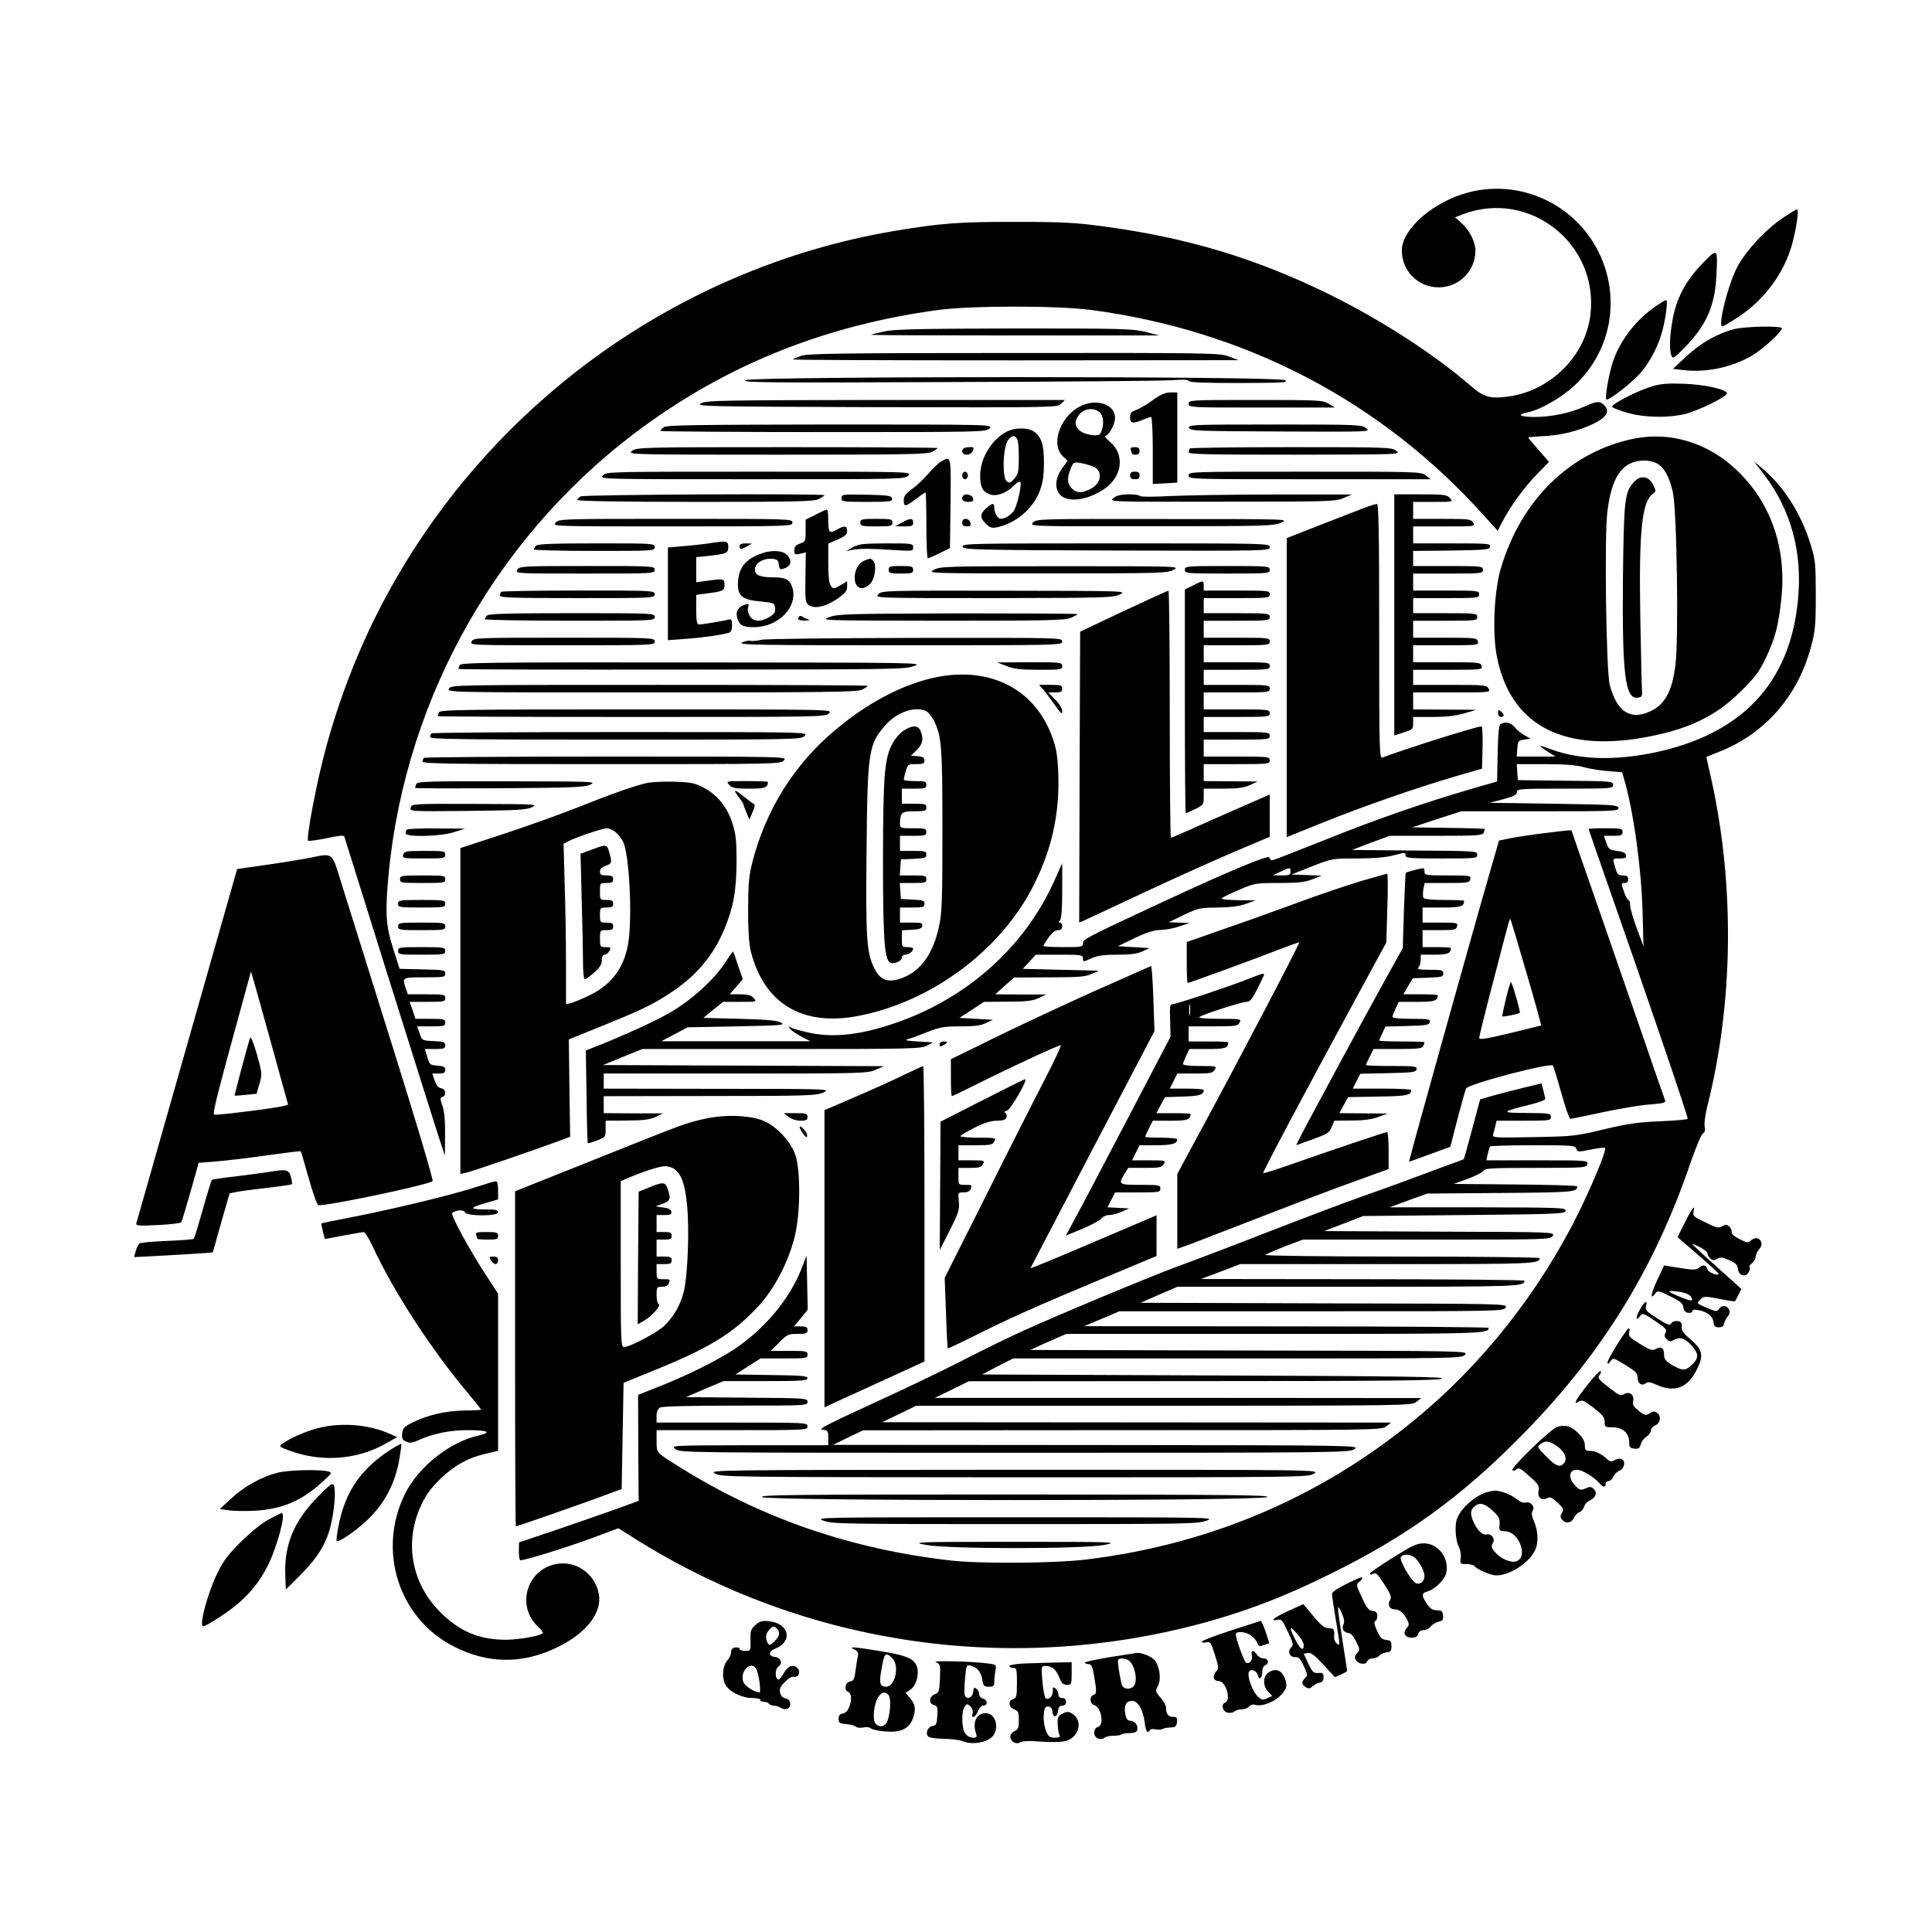
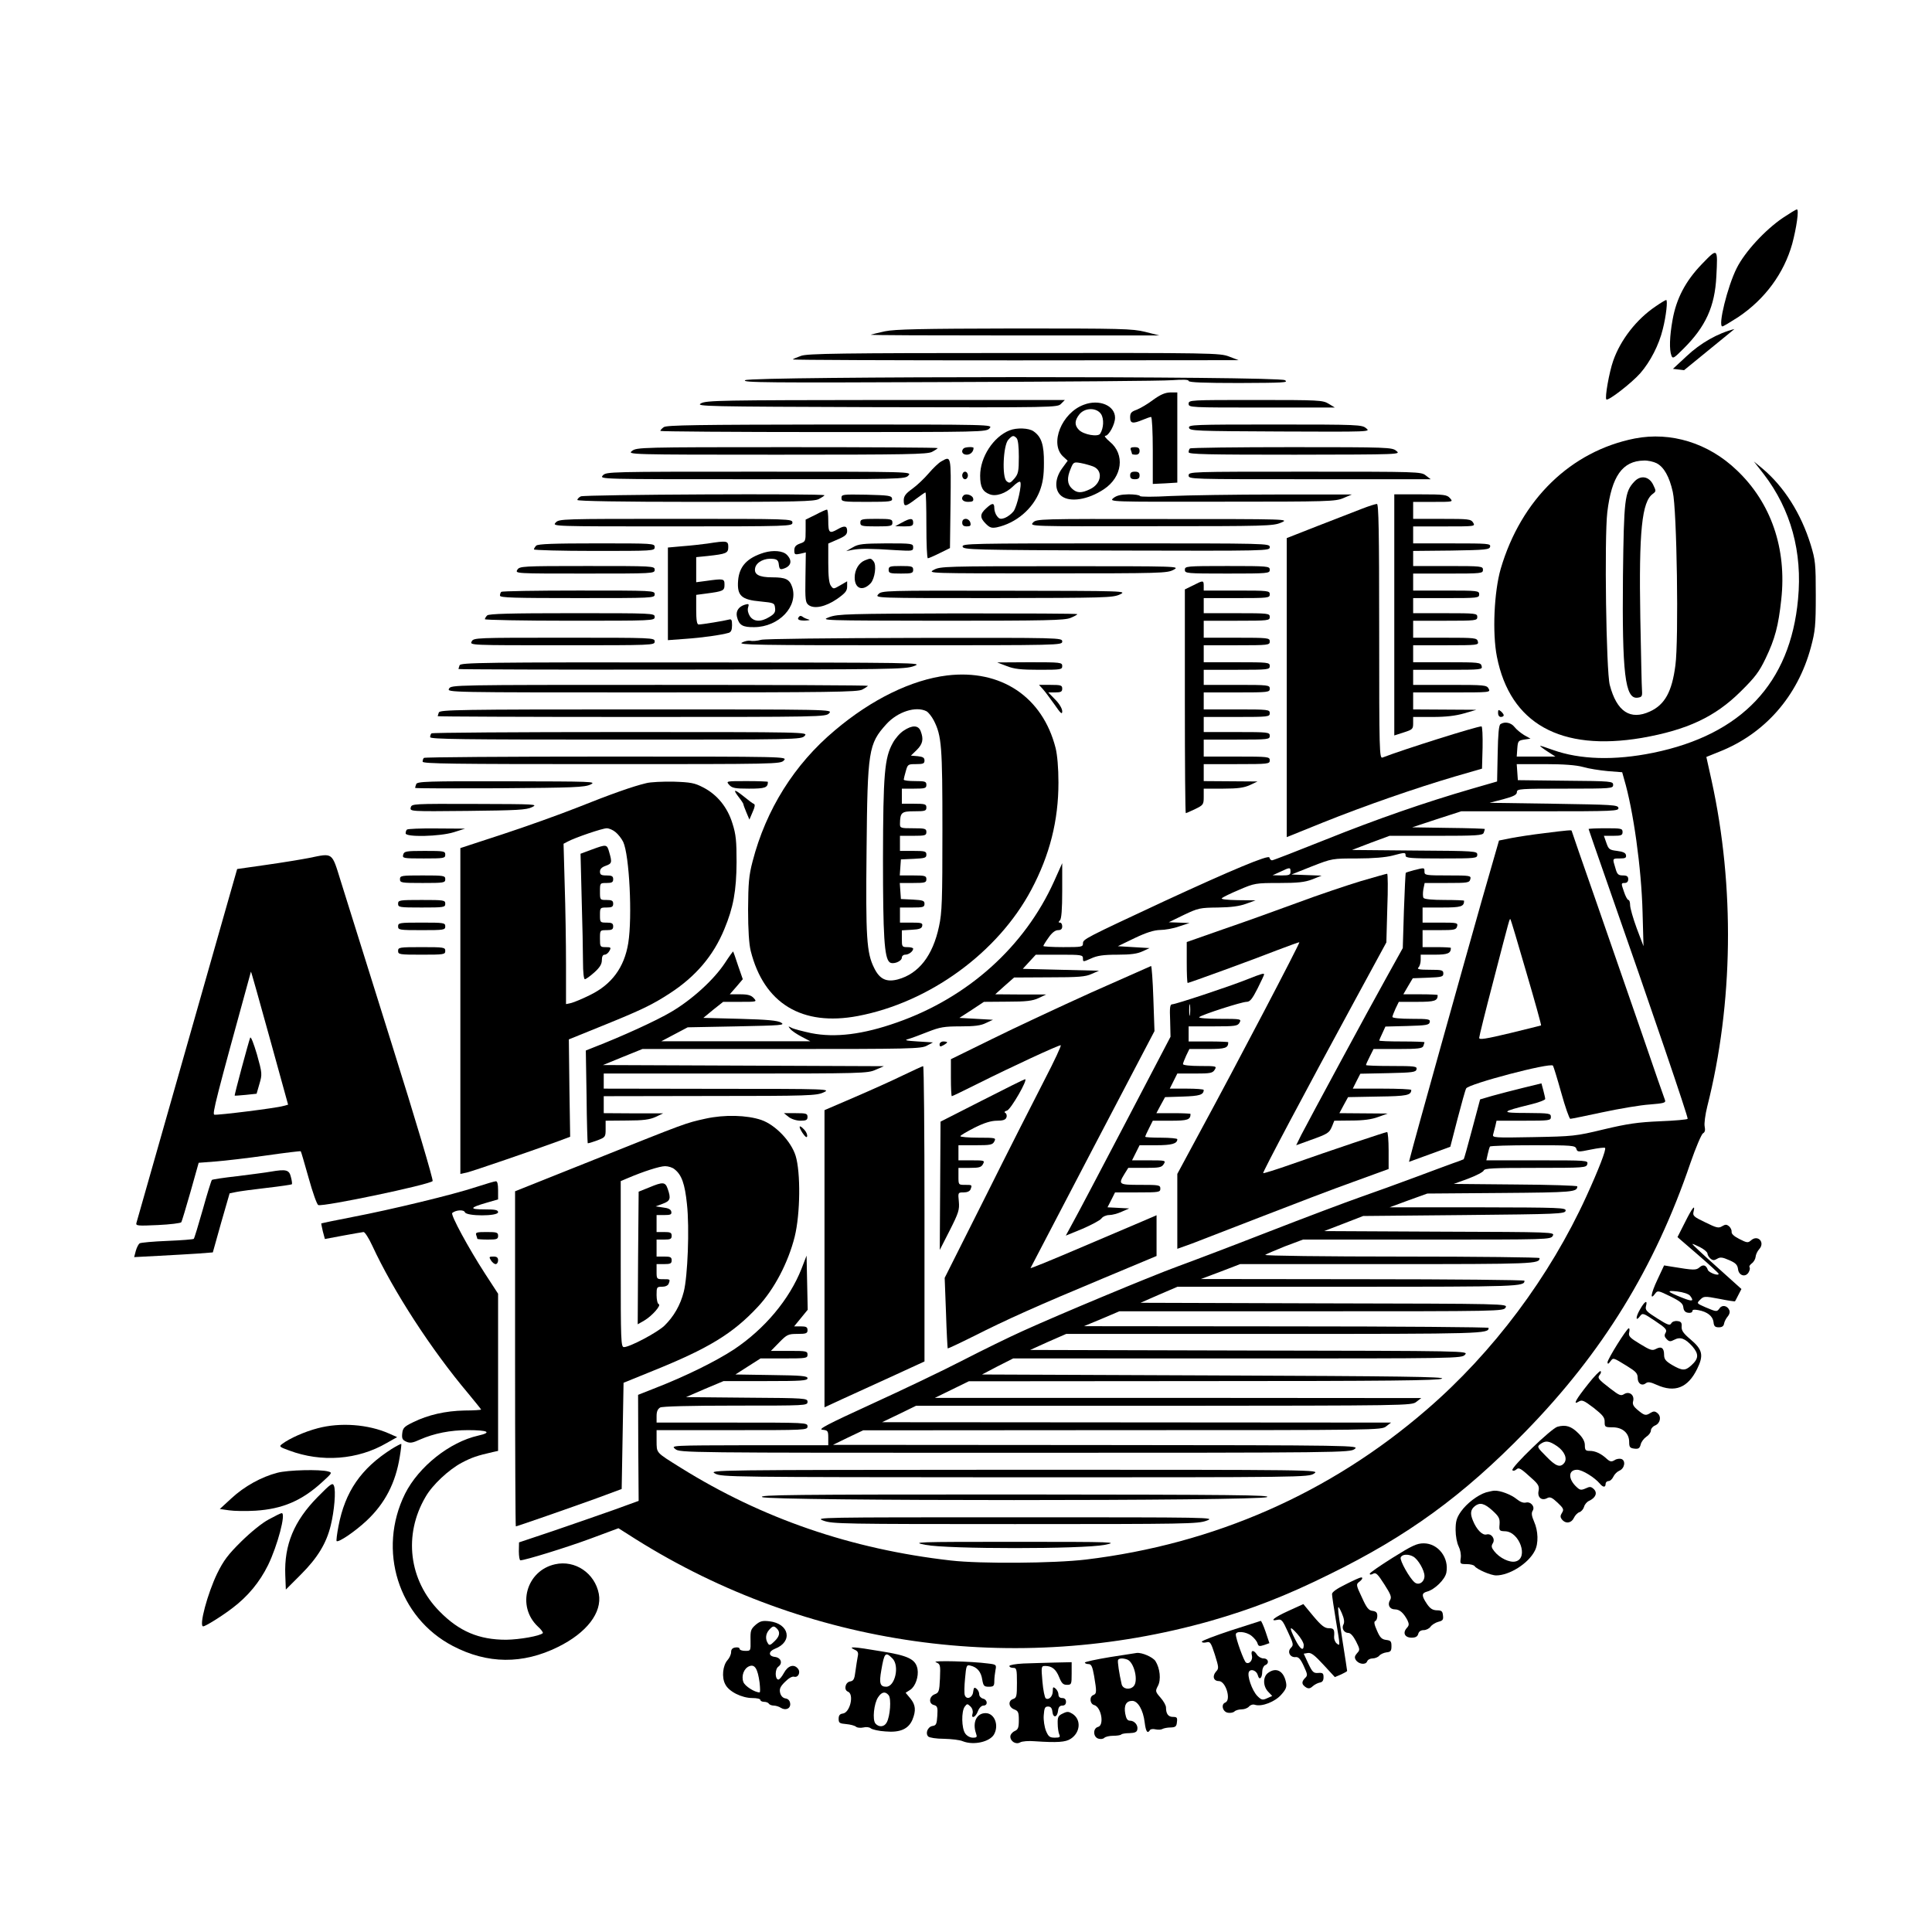
<svg xmlns="http://www.w3.org/2000/svg" version="1.0" width="1024pt" height="1024pt" viewBox="0 0 1024 1024" preserveAspectRatio="xMidYMid meet">
  <g transform="translate(0,1024) scale(0.1,-0.1)" fill="#000000" stroke="none">
-     <path d="M7782 9220 c-184 -48 -351 -194 -352 -306 -1 -109 86 -197 195 -197 109 0 196 88 195 197 -1 45 -32 107 -73 143 l-35 31 41 16 c354 135 724 -158 676 -536 -27 -213 -206 -394 -424 -428 -102 -16 -139 -7 -210 55 -190 165 -477 351 -750 485 -391 192 -757 302 -1204 361 -137 19 -216 23 -451 23 -299 1 -408 -7 -655 -49 -1177 -201 -2202 -962 -2740 -2035 -119 -237 -218 -505 -284 -768 -43 -172 -88 -418 -78 -428 3 -3 47 3 97 13 64 14 93 17 95 9 2 -6 108 -344 235 -751 128 -407 247 -785 265 -840 l33 -100 1 111 c1 75 -4 125 -14 153 -13 37 -13 43 0 47 23 9 18 42 -7 46 -14 2 -25 15 -34 41 l-13 37 35 0 c27 0 34 4 34 19 0 16 -8 20 -41 23 -40 3 -43 5 -54 45 l-13 43 54 0 c47 0 54 3 54 20 0 16 -8 19 -62 22 -61 3 -61 3 -74 41 l-13 37 75 0 c67 0 74 2 74 20 0 18 -7 20 -79 20 l-79 0 -15 45 -16 45 95 0 c87 0 94 1 94 20 0 19 -7 20 -99 20 l-99 0 -11 31 c-20 59 -21 59 99 59 103 0 110 1 110 20 0 18 -8 20 -121 22 l-121 3 -35 110 c-39 122 -42 188 -23 395 92 952 597 1830 1376 2387 451 323 954 520 1529 599 181 25 635 25 820 1 818 -109 1534 -483 2077 -1086 l76 -84 23 44 c40 79 117 186 184 254 l65 67 -55 63 c-30 34 -55 64 -55 66 0 2 32 5 72 7 92 3 181 24 263 61 77 35 100 68 70 101 -24 26 -41 25 -108 -5 -73 -34 -175 -55 -264 -55 -77 0 -97 13 -38 24 72 14 194 85 265 157 163 162 218 398 145 616 -101 301 -417 473 -723 393z" />
    <path d="M9449 9085 c-94 -64 -201 -180 -244 -266 -49 -97 -101 -309 -76 -309 5 0 43 23 85 50 141 95 241 231 285 387 23 86 37 183 25 183 -5 0 -39 -21 -75 -45z" />
    <path d="M9021 8841 c-87 -90 -136 -183 -156 -296 -16 -88 -18 -159 -6 -190 7 -18 13 -14 63 36 119 118 167 225 175 384 8 153 8 153 -76 66z" />
    <path d="M8775 8616 c-101 -68 -186 -177 -225 -289 -21 -60 -45 -195 -36 -204 9 -10 133 86 180 139 53 61 99 150 119 233 18 70 27 155 18 155 -3 0 -29 -15 -56 -34z" />
-     <path d="M9193 8496 c-88 -22 -180 -74 -255 -145 l-71 -66 59 -7 c121 -13 254 15 361 78 57 33 165 133 157 145 -8 13 -191 9 -251 -5z" />
+     <path d="M9193 8496 c-88 -22 -180 -74 -255 -145 l-71 -66 59 -7 z" />
    <path d="M4690 8484 c-36 -8 -69 -16 -75 -18 -5 -3 337 -4 760 -4 l770 0 -75 19 c-69 17 -124 18 -695 18 -494 -1 -633 -4 -685 -15z" />
    <path d="M4246 8354 c-22 -8 -42 -16 -44 -19 -3 -3 528 -5 1179 -5 l1184 1 -50 19 c-49 19 -82 20 -1140 19 -922 0 -1096 -3 -1129 -15z" />
    <path d="M3950 8225 c-22 -13 116 -14 1075 -10 605 2 1139 6 1188 10 59 4 87 3 87 -4 0 -8 83 -11 268 -11 236 1 264 2 242 15 -38 22 -2822 21 -2860 0z" />
-     <path d="M8755 8192 c-59 -18 -162 -67 -199 -95 -18 -13 -16 -15 21 -29 96 -39 239 -48 351 -23 69 16 225 92 225 110 -1 21 -118 47 -228 51 -86 3 -123 0 -170 -14z" />
    <path d="M6111 8120 c-29 -22 -69 -45 -87 -52 -28 -10 -34 -17 -34 -40 0 -33 14 -35 67 -13 19 8 39 15 44 15 5 0 9 -80 9 -177 l0 -178 65 3 65 4 0 239 0 239 -37 0 c-28 -1 -52 -11 -92 -40z" />
    <path d="M3715 8102 c-28 -16 19 -17 930 -20 949 -2 960 -2 979 18 l20 20 -949 0 c-877 -1 -952 -2 -980 -18z" />
    <path d="M6300 8100 c0 -20 7 -20 388 -20 l387 0 -33 20 c-31 19 -50 20 -387 20 -348 0 -355 0 -355 -20z" />
    <path d="M5745 8095 c-118 -43 -183 -206 -111 -274 l25 -23 -30 -41 c-39 -54 -41 -116 -3 -146 45 -35 141 -20 225 36 98 65 113 185 31 252 -20 17 -31 31 -24 31 19 0 52 61 52 96 0 64 -83 100 -165 69z m91 -50 c16 -25 14 -74 -5 -104 -12 -18 -87 -5 -112 20 -25 25 -24 50 2 83 29 36 91 37 115 1z m-43 -277 c55 -21 46 -92 -16 -121 -46 -22 -69 -21 -95 3 -26 24 -28 57 -7 106 14 35 17 36 52 30 21 -4 50 -12 66 -18z" />
    <path d="M3518 7976 c-10 -7 -18 -16 -18 -20 0 -3 389 -6 863 -6 851 0 864 0 882 20 18 20 17 20 -846 20 -703 -1 -867 -3 -881 -14z" />
    <path d="M6302 7973 c3 -17 35 -18 483 -20 479 -2 480 -2 456 17 -22 19 -40 20 -483 20 -432 0 -459 -1 -456 -17z" />
    <path d="M5351 7959 c-86 -34 -156 -142 -156 -240 0 -60 13 -85 51 -99 33 -13 85 5 122 41 18 18 35 29 39 25 11 -11 -16 -130 -35 -156 -11 -14 -31 -29 -46 -35 -23 -8 -30 -6 -42 10 -8 10 -14 29 -14 42 0 29 -11 29 -44 -2 -33 -30 -33 -49 -1 -81 21 -21 31 -24 58 -19 102 22 191 97 228 193 16 43 22 80 22 147 1 97 -13 140 -55 169 -25 18 -90 20 -127 5z m37 -41 c8 -8 12 -45 12 -99 0 -78 -3 -91 -24 -116 -21 -24 -26 -26 -41 -13 -25 21 -18 189 9 219 22 24 28 25 44 9z" />
    <path d="M8665 7916 c-339 -67 -603 -323 -711 -691 -35 -122 -45 -340 -20 -466 70 -354 337 -503 768 -430 240 42 388 111 524 246 76 75 98 104 132 175 50 104 68 173 83 312 30 270 -54 514 -236 686 -150 144 -349 205 -540 168z m115 -131 c39 -20 68 -71 86 -152 22 -92 32 -786 14 -919 -18 -140 -56 -209 -135 -245 -104 -48 -176 -1 -213 141 -19 74 -29 777 -13 915 23 191 80 272 194 274 21 1 51 -6 67 -14z" />
    <path d="M8662 7687 c-51 -54 -55 -93 -60 -500 -5 -515 11 -653 77 -645 23 3 26 7 24 38 -2 19 -5 193 -9 385 -8 460 8 617 67 658 17 13 17 15 1 48 -22 45 -67 52 -100 16z" />
    <path d="M3350 7850 c-25 -19 -21 -20 768 -20 692 0 797 2 822 15 17 9 30 18 30 20 0 3 -359 5 -797 5 -777 0 -799 -1 -823 -20z" />
    <path d="M5107 7863 c-15 -15 -6 -33 17 -33 20 0 36 16 36 36 0 7 -46 5 -53 -3z" />
    <path d="M5994 7854 c3 -9 6 -18 6 -20 0 -2 9 -4 20 -4 13 0 20 7 20 20 0 15 -7 20 -26 20 -20 0 -25 -4 -20 -16z" />
    <path d="M6307 7863 c-4 -3 -7 -12 -7 -20 0 -11 100 -13 563 -13 560 1 562 1 538 20 -22 19 -41 20 -555 20 -293 0 -536 -3 -539 -7z" />
    <path d="M4990 7795 c-14 -7 -44 -36 -68 -64 -23 -27 -63 -65 -87 -82 -35 -25 -45 -39 -45 -61 0 -36 9 -35 64 7 26 19 48 35 51 35 3 0 5 -79 5 -175 0 -96 3 -175 8 -174 4 0 32 12 62 27 l55 27 3 238 c3 254 3 251 -48 222z" />
    <path d="M9349 7726 c143 -187 205 -412 181 -662 -41 -445 -299 -718 -768 -814 -206 -42 -388 -36 -531 15 -36 13 -66 23 -68 22 -1 -2 16 -15 39 -30 l42 -27 -103 0 -102 0 3 43 c3 39 5 42 36 47 l34 5 -34 19 c-18 11 -41 30 -51 43 -18 23 -51 30 -74 15 -9 -5 -13 -53 -15 -156 l-3 -148 -135 -39 c-248 -72 -502 -160 -776 -270 -150 -60 -276 -109 -282 -109 -6 0 -12 7 -14 15 -3 16 -199 -66 -558 -232 -420 -196 -430 -201 -430 -223 0 -19 -6 -20 -105 -20 -58 0 -105 3 -105 6 0 3 12 23 28 45 17 25 35 39 50 39 15 0 22 6 22 20 0 11 -5 20 -12 20 -9 0 -9 3 0 12 8 8 12 58 12 157 l0 146 -43 -96 c-156 -346 -456 -616 -832 -748 -181 -64 -328 -82 -455 -57 -46 10 -93 22 -104 28 -19 10 -20 10 -7 -6 8 -10 35 -28 60 -41 l46 -24 -395 0 -395 0 70 37 70 37 260 5 c237 5 258 6 235 20 -19 11 -71 16 -218 20 l-194 5 52 43 53 42 90 0 c89 0 90 0 72 20 -14 15 -31 20 -72 20 l-55 0 35 40 34 40 -25 72 c-13 40 -25 74 -26 75 -1 1 -21 -26 -43 -60 -59 -90 -176 -196 -285 -260 -79 -47 -261 -130 -413 -189 l-40 -16 4 -243 c1 -134 5 -246 6 -248 2 -2 24 5 49 14 45 17 46 19 46 61 l0 44 113 1 c87 0 121 5 152 19 l40 19 -157 0 -158 1 0 45 0 45 563 1 c525 0 565 2 602 19 39 18 32 19 -562 19 l-603 1 0 40 0 40 699 0 c674 0 700 1 742 20 l44 19 -744 3 -745 3 105 43 104 42 738 0 c684 0 740 1 770 18 l32 17 -80 5 c-65 4 -74 7 -50 13 17 5 63 22 103 38 64 25 86 29 172 29 74 0 109 4 136 18 l37 17 -89 5 -89 5 65 42 65 43 125 1 c99 0 133 4 165 19 l40 19 -135 0 -135 1 50 45 50 44 186 1 c156 0 193 3 225 18 l39 17 -202 5 -202 5 35 38 34 37 125 0 c117 0 125 -1 125 -20 0 -19 0 -19 43 0 32 15 65 20 139 20 72 0 107 5 134 18 l37 17 -84 5 -84 5 89 43 c63 30 102 42 135 43 25 0 71 8 101 19 l55 18 -55 2 -55 2 80 39 c76 36 85 38 180 39 70 1 115 7 150 20 l50 18 -94 1 c-59 1 -91 5 -85 10 5 6 47 26 92 45 81 35 88 36 210 36 101 0 137 4 177 19 l50 20 -80 3 -80 3 108 43 c108 42 108 42 240 42 85 0 152 6 187 15 68 18 70 18 70 0 0 -13 28 -15 190 -15 183 0 190 1 190 20 0 19 -8 20 -332 22 l-332 3 99 38 100 37 246 0 c216 0 248 2 253 16 3 9 6 17 6 20 0 2 -87 5 -192 6 l-193 3 130 43 130 42 418 0 c393 0 418 1 415 18 -3 16 -30 17 -343 22 l-340 5 73 19 c56 15 72 24 72 38 0 17 16 18 255 18 248 0 255 1 255 20 0 19 -8 20 -252 22 l-253 3 -3 43 -3 42 148 0 c100 0 166 -5 203 -15 30 -9 89 -18 131 -22 l77 -6 10 -36 c49 -164 92 -472 98 -706 l5 -180 -36 95 c-19 52 -35 107 -35 123 0 15 -4 27 -9 27 -5 0 -16 20 -24 45 -15 43 -15 45 4 45 12 0 19 7 19 20 0 15 -7 20 -28 20 -25 0 -31 6 -40 39 -16 52 -17 51 24 51 28 0 35 3 32 18 -2 12 -16 18 -47 22 -40 5 -45 8 -57 43 l-13 37 50 0 c42 0 49 3 49 20 0 19 -7 20 -90 20 -49 0 -90 -2 -90 -4 0 -1 43 -126 96 -277 240 -685 433 -1252 429 -1259 -2 -4 -69 -10 -147 -13 -116 -5 -172 -13 -298 -43 -149 -36 -163 -37 -373 -41 -207 -4 -218 -3 -213 14 3 10 8 30 12 46 l6 27 144 0 c137 0 144 1 144 20 0 19 -7 20 -127 21 -143 0 -140 6 19 45 43 10 78 24 78 29 0 6 -5 26 -10 46 l-10 37 -98 -24 c-53 -13 -126 -32 -162 -42 l-65 -19 -42 -157 c-23 -87 -43 -159 -45 -160 -2 -1 -25 -11 -53 -20 -27 -10 -120 -44 -205 -76 -85 -32 -216 -79 -290 -105 -74 -26 -295 -109 -490 -185 -195 -76 -411 -158 -480 -183 -137 -50 -622 -252 -820 -342 -69 -31 -210 -100 -315 -154 -104 -54 -322 -158 -484 -232 -238 -109 -287 -135 -262 -137 29 -3 31 -6 31 -43 l0 -39 -417 0 c-417 -1 -418 -1 -394 -20 23 -20 48 -20 1800 -20 1747 0 1776 1 1801 20 25 19 16 20 -1370 21 l-1395 1 80 39 80 38 1373 1 c1358 0 1374 0 1399 20 l26 20 -1349 1 -1349 1 90 43 90 44 1313 0 c1298 1 1314 1 1339 21 l26 20 -1289 1 -1289 0 90 44 90 44 1243 1 c976 0 1248 3 1265 13 18 10 -217 13 -1208 17 l-1230 5 82 43 83 42 1188 0 c1175 0 1189 0 1207 20 18 20 16 20 -1144 22 l-1161 3 95 43 96 42 1107 0 c1111 0 1132 1 1132 32 0 4 -483 8 -1072 8 l-1073 1 94 39 94 40 1018 0 c1007 0 1018 0 1029 20 11 20 6 20 -962 22 l-973 3 98 43 98 42 908 0 c907 0 931 1 931 32 0 4 -386 8 -857 8 l-858 1 104 39 104 40 781 0 c781 0 806 1 806 32 0 4 -329 8 -732 8 -406 0 -728 4 -722 9 5 4 52 24 104 45 l96 36 657 0 c645 0 656 0 667 20 11 20 6 20 -601 22 l-611 3 104 40 103 40 535 5 c499 5 535 6 538 23 3 16 -24 17 -465 18 l-468 0 100 37 100 36 390 3 c385 3 404 5 405 35 0 4 -147 9 -327 10 l-328 3 77 28 c42 16 79 35 82 43 4 12 51 14 275 14 260 0 269 1 274 20 5 20 0 20 -265 20 l-270 0 7 32 c4 18 9 36 12 41 2 4 105 7 228 7 209 0 224 -1 230 -19 5 -17 9 -18 76 -4 39 8 73 12 76 9 8 -7 -35 -117 -99 -257 -194 -425 -494 -827 -847 -1131 -511 -442 -1125 -712 -1806 -794 -168 -20 -558 -23 -715 -5 -529 60 -1001 223 -1431 491 -136 85 -128 77 -129 143 l0 57 400 0 c393 0 400 0 400 20 0 20 -7 20 -400 20 l-400 0 0 35 c0 24 6 37 19 45 13 6 157 10 400 10 373 0 381 0 381 20 0 19 -8 20 -322 22 l-322 3 99 43 100 42 223 0 c189 0 222 2 222 15 0 12 -30 15 -191 17 l-191 3 67 43 66 42 125 0 c117 0 124 1 124 20 0 19 -7 20 -97 20 l-97 0 44 45 c41 42 48 45 97 45 46 0 53 3 53 20 0 16 -7 20 -36 20 l-35 0 36 44 36 44 -3 143 -3 144 -27 -70 c-64 -162 -195 -319 -359 -428 -93 -61 -254 -141 -411 -202 l-96 -38 1 -281 2 -281 -135 -49 c-74 -26 -217 -76 -317 -110 l-182 -61 -1 -47 c0 -27 4 -48 8 -48 25 0 245 68 372 115 l148 55 93 -59 c906 -568 2011 -725 3046 -432 216 62 398 132 628 246 415 203 709 417 1040 757 409 419 686 869 875 1425 28 81 58 151 66 156 11 6 13 17 9 37 -3 15 3 62 14 106 138 545 146 1165 23 1726 l-28 126 67 27 c242 95 417 294 487 554 23 86 26 114 26 276 0 167 -2 186 -27 268 -51 165 -141 307 -255 403 l-46 38 53 -68z m-2509 -2106 c0 -17 -7 -20 -47 -20 l-48 1 40 18 c52 25 55 25 55 1z" />
    <path d="M3195 7720 c-18 -20 -17 -20 792 -20 797 0 810 0 828 20 18 20 17 20 -792 20 -797 0 -810 0 -828 -20z" />
    <path d="M5100 7720 c0 -11 7 -20 15 -20 8 0 15 9 15 20 0 11 -7 20 -15 20 -8 0 -15 -9 -15 -20z" />
    <path d="M5990 7720 c0 -15 7 -20 25 -20 18 0 25 5 25 20 0 15 -7 20 -25 20 -18 0 -25 -5 -25 -20z" />
    <path d="M6300 7720 c0 -20 7 -20 641 -20 l642 0 -26 20 c-25 20 -40 20 -641 20 -609 0 -616 0 -616 -20z" />
    <path d="M3078 7609 c-10 -5 -18 -14 -18 -19 0 -6 237 -10 625 -10 542 0 630 2 655 15 17 9 30 18 30 20 0 10 -1275 4 -1292 -6z" />
    <path d="M4460 7600 c0 -19 6 -20 136 -20 124 0 135 2 132 18 -3 15 -19 17 -136 20 -127 2 -132 2 -132 -18z" />
    <path d="M5107 7614 c-17 -17 -5 -34 24 -34 24 0 30 4 27 18 -3 17 -38 29 -51 16z" />
    <path d="M5901 7600 c-23 -20 -21 -20 575 -19 564 0 602 1 644 19 l45 19 -400 0 c-220 0 -472 -4 -560 -8 -93 -5 -161 -5 -163 0 -2 5 -29 9 -60 9 -42 -1 -63 -6 -81 -20z" />
    <path d="M7390 6981 l0 -639 50 16 c47 15 50 18 50 49 l0 33 103 0 c71 0 122 6 167 19 l65 19 -167 1 -168 1 0 45 0 45 205 0 c203 0 206 0 195 20 -10 19 -21 20 -205 20 l-195 0 0 40 0 40 184 0 c179 0 184 1 179 20 -5 19 -14 20 -184 20 l-179 0 0 45 0 45 174 0 c169 0 174 1 169 20 -5 19 -14 20 -174 20 l-169 0 0 45 0 45 170 0 c163 0 170 1 170 20 0 19 -7 20 -170 20 l-170 0 0 40 0 40 175 0 c168 0 175 1 175 20 0 19 -7 20 -175 20 l-175 0 0 45 0 45 185 0 c178 0 185 1 185 20 0 19 -7 20 -185 20 l-185 0 0 40 0 40 202 2 c184 3 203 5 206 21 3 16 -12 17 -202 17 l-206 0 0 45 0 45 165 0 c163 0 165 0 153 20 -12 19 -24 20 -165 20 l-153 0 0 45 0 45 107 0 c105 0 106 0 88 20 -16 18 -31 20 -157 20 l-138 0 0 -639z" />
    <path d="M7220 7544 c-36 -14 -140 -54 -232 -90 l-168 -66 0 -793 0 -792 193 78 c222 89 487 181 697 243 l145 42 3 112 c1 62 -1 112 -6 112 -26 0 -413 -122 -524 -165 -17 -7 -18 29 -18 669 0 534 -3 676 -12 675 -7 0 -42 -11 -78 -25z" />
    <path d="M4323 7512 l-53 -26 0 -59 c0 -56 -1 -58 -30 -68 -22 -8 -30 -17 -30 -36 0 -22 3 -24 31 -18 l30 7 -2 -133 c-2 -119 0 -133 17 -146 30 -22 90 -9 150 32 44 31 54 43 54 66 l0 28 -36 -21 c-36 -21 -37 -21 -50 -3 -10 13 -14 50 -14 122 l0 102 50 22 c40 17 50 26 50 45 0 27 -14 30 -50 9 -44 -25 -50 -20 -50 45 0 33 -3 60 -7 59 -5 0 -32 -12 -60 -27z" />
    <path d="M2945 7470 c-18 -20 -18 -20 618 -20 628 0 637 1 637 20 0 20 -9 20 -618 20 -607 0 -619 0 -637 -20z" />
    <path d="M4560 7470 c0 -18 7 -20 85 -20 78 0 85 2 85 20 0 18 -7 20 -85 20 -78 0 -85 -2 -85 -20z" />
    <path d="M4780 7470 l-35 -19 48 -1 c40 0 47 3 47 20 0 25 -15 25 -60 0z" />
    <path d="M5100 7470 c0 -14 7 -20 24 -20 19 0 23 4 19 20 -3 11 -14 20 -24 20 -12 0 -19 -7 -19 -20z" />
    <path d="M5475 7470 c-18 -20 -17 -20 626 -19 608 0 647 1 689 19 45 19 41 19 -626 19 -659 1 -671 1 -689 -19z" />
    <path d="M3750 7359 c-30 -4 -90 -11 -132 -14 l-78 -7 0 -245 0 -246 94 7 c87 6 187 20 229 32 12 4 17 16 17 40 0 29 -3 34 -17 30 -21 -6 -142 -26 -160 -26 -9 0 -13 22 -13 79 l0 78 53 7 c91 12 97 15 97 47 0 32 -4 33 -97 20 l-53 -7 0 66 0 67 60 6 c100 11 110 15 110 48 0 33 -7 34 -110 18z" />
    <path d="M2842 7348 c-7 -7 -12 -16 -12 -20 0 -4 144 -8 320 -8 313 0 320 0 320 20 0 20 -7 20 -308 20 -226 0 -311 -3 -320 -12z" />
-     <path d="M3920 7345 c0 -18 8 -18 40 0 l25 14 -32 1 c-23 0 -33 -5 -33 -15z" />
    <path d="M4520 7339 l-35 -20 35 7 c40 7 94 7 228 -2 88 -5 92 -5 92 15 0 20 -5 21 -142 21 -124 -1 -148 -3 -178 -21z" />
    <path d="M5102 7343 c3 -17 51 -18 816 -21 807 -2 812 -2 812 18 0 20 -6 20 -816 20 -771 0 -815 -1 -812 -17z" />
    <path d="M4050 7311 c-91 -28 -132 -73 -138 -149 -6 -80 18 -101 120 -110 70 -7 73 -8 76 -34 3 -22 -3 -32 -30 -48 -45 -28 -84 -26 -104 5 -9 15 -13 32 -9 45 6 19 4 21 -17 15 -33 -10 -49 -34 -42 -64 11 -45 30 -56 92 -55 130 1 234 110 201 212 -14 42 -35 52 -106 52 -72 0 -99 16 -90 52 8 30 51 51 93 46 23 -2 30 -9 32 -31 3 -24 7 -27 25 -21 41 13 48 43 17 74 -21 21 -72 25 -120 11z" />
    <path d="M4584 7270 c-32 -13 -54 -50 -54 -91 0 -60 43 -75 85 -30 22 25 32 96 15 116 -14 17 -16 17 -46 5z" />
    <path d="M2742 7220 c-12 -20 -10 -20 358 -20 363 0 370 0 370 20 0 20 -7 20 -358 20 -346 0 -358 -1 -370 -20z" />
    <path d="M4710 7220 c0 -18 7 -20 65 -20 58 0 65 2 65 20 0 18 -7 20 -65 20 -58 0 -65 -2 -65 -20z" />
    <path d="M4950 7220 c-35 -19 -31 -19 600 -19 607 0 637 1 670 19 35 19 31 19 -600 19 -607 0 -637 -1 -670 -19z" />
    <path d="M6280 7220 c0 -19 7 -20 225 -20 218 0 225 1 225 20 0 19 -7 20 -225 20 -218 0 -225 -1 -225 -20z" />
    <path d="M6323 7137 l-43 -21 0 -593 c0 -326 2 -593 5 -593 2 0 25 10 50 22 43 21 45 24 45 65 l0 43 103 0 c79 0 111 5 142 19 l40 19 -142 1 -143 1 0 45 0 45 175 0 c168 0 175 1 175 20 0 19 -7 20 -175 20 l-175 0 0 45 0 45 175 0 c168 0 175 1 175 20 0 19 -7 20 -175 20 l-175 0 0 40 0 40 175 0 c168 0 175 1 175 20 0 19 -7 20 -175 20 l-175 0 0 45 0 45 175 0 c168 0 175 1 175 20 0 19 -7 20 -175 20 l-175 0 0 40 0 40 175 0 c168 0 175 1 175 20 0 19 -7 20 -175 20 l-175 0 0 45 0 45 175 0 c168 0 175 1 175 20 0 19 -7 20 -175 20 l-175 0 0 45 0 45 175 0 c168 0 175 1 175 20 0 19 -7 20 -175 20 l-175 0 0 40 0 40 175 0 c168 0 175 1 175 20 0 19 -7 20 -175 20 l-175 0 0 25 c0 30 -3 30 -57 2z" />
    <path d="M2657 7103 c-4 -3 -7 -12 -7 -20 0 -11 75 -13 410 -13 403 0 410 0 410 20 0 20 -7 20 -403 20 -222 0 -407 -3 -410 -7z" />
    <path d="M4655 7090 c-18 -20 -17 -20 611 -20 596 1 631 2 669 19 40 19 35 19 -611 20 -639 1 -651 1 -669 -19z" />
-     <path d="M5955 7001 l-230 -109 -3 -771 -2 -771 32 14 c18 8 157 73 308 144 151 71 364 167 472 213 l198 84 0 112 0 112 -167 -73 c-93 -41 -209 -92 -259 -115 -51 -22 -94 -41 -98 -41 -3 0 -6 295 -6 655 0 360 -3 655 -7 654 -5 0 -111 -49 -238 -108z" />
    <path d="M2582 6978 c-7 -7 -12 -16 -12 -20 0 -4 203 -8 450 -8 443 0 450 0 450 20 0 20 -7 20 -438 20 -327 0 -441 -3 -450 -12z" />
    <path d="M4395 6969 c-49 -18 -41 -18 596 -19 555 0 652 2 683 15 20 8 36 17 36 20 0 3 -285 4 -632 4 -586 -2 -637 -3 -683 -20z" />
    <path d="M4237 6973 c-16 -15 -5 -23 31 -22 21 1 29 3 17 6 -11 3 -25 9 -31 14 -6 5 -14 6 -17 2z" />
    <path d="M2500 6840 c-11 -20 -8 -20 480 -20 483 0 490 0 490 20 0 20 -7 20 -480 20 -469 0 -480 0 -490 -20z" />
    <path d="M4035 6849 c-22 -6 -48 -8 -58 -5 -10 2 -30 -2 -45 -10 -23 -12 87 -14 836 -14 855 0 862 0 862 20 0 20 -6 20 -777 19 -449 -1 -795 -5 -818 -10z" />
    <path d="M2436 6714 c-3 -9 -6 -18 -6 -20 0 -2 532 -4 1183 -3 1123 1 1184 1 1232 19 49 18 28 18 -1176 19 -1110 1 -1227 -1 -1233 -15z" />
    <path d="M5335 6710 c40 -16 75 -20 173 -20 115 0 122 1 122 20 0 19 -7 20 -172 20 l-173 -1 50 -19z" />
    <path d="M5020 6660 c-188 -23 -400 -126 -595 -291 -215 -180 -365 -420 -436 -694 -20 -76 -23 -116 -24 -255 0 -109 5 -184 14 -220 70 -279 272 -401 568 -345 379 72 742 336 919 669 98 184 144 367 144 568 0 78 -6 146 -15 183 -69 272 -290 419 -575 385z m-109 -190 c10 -6 27 -27 38 -48 42 -82 46 -136 46 -582 0 -372 -2 -436 -18 -510 -33 -156 -108 -251 -218 -281 -61 -16 -97 1 -126 61 -40 80 -45 161 -40 627 5 526 10 560 105 665 60 66 157 97 213 68z" />
    <path d="M4789 6367 c-19 -12 -45 -42 -57 -65 -44 -79 -51 -164 -52 -611 0 -412 7 -528 35 -551 17 -14 65 4 65 25 0 8 8 15 18 15 19 0 42 18 42 32 0 4 -13 8 -30 8 -29 0 -30 2 -30 44 l0 45 52 3 c41 2 54 7 56 21 3 15 -5 17 -57 17 l-61 0 0 40 0 40 65 0 c58 0 65 2 65 20 0 16 -8 19 -62 22 l-63 3 -3 43 -3 42 70 0 c64 0 71 2 71 20 0 18 -7 20 -71 20 l-70 0 3 43 3 42 68 3 c59 3 67 5 67 22 0 18 -7 20 -70 20 l-70 0 0 40 0 40 70 0 c63 0 70 2 70 20 0 18 -7 20 -70 20 -66 0 -70 1 -70 23 1 61 8 67 76 67 57 0 64 2 64 20 0 18 -7 20 -65 20 l-65 0 0 40 0 40 65 0 c58 0 65 2 65 20 0 18 -7 20 -60 20 -33 0 -60 3 -60 8 0 4 5 24 11 45 10 36 12 37 54 37 38 0 45 3 45 19 0 15 -8 20 -36 23 l-36 3 31 30 c32 32 37 57 21 99 -12 33 -45 34 -91 3z" />
    <path d="M2380 6590 c-11 -20 -8 -20 1075 -20 954 0 1090 2 1115 15 17 9 30 18 30 20 0 3 -497 5 -1105 5 -1094 0 -1104 0 -1115 -20z" />
    <path d="M5527 6588 c12 -13 39 -50 62 -82 33 -48 41 -55 41 -36 0 14 -15 40 -37 62 l-37 38 37 0 c30 0 37 4 37 20 0 18 -7 20 -62 20 l-61 0 20 -22z" />
    <path d="M2326 6464 c-3 -9 -6 -18 -6 -20 0 -2 463 -4 1028 -4 1016 0 1029 0 1047 20 18 20 17 20 -1022 20 -940 0 -1041 -2 -1047 -16z" />
    <path d="M7940 6461 c0 -12 6 -21 15 -21 8 0 15 4 15 9 0 5 -7 14 -15 21 -13 10 -15 9 -15 -9z" />
    <path d="M2287 6353 c-4 -3 -7 -12 -7 -20 0 -11 171 -13 983 -13 971 0 984 0 1002 20 18 20 17 20 -977 20 -547 0 -998 -3 -1001 -7z" />
    <path d="M2247 6223 c-4 -3 -7 -12 -7 -20 0 -11 165 -13 948 -13 936 0 949 0 967 20 18 20 17 20 -942 20 -528 0 -963 -3 -966 -7z" />
    <path d="M2206 6084 c-3 -9 -6 -18 -6 -20 0 -3 201 -3 448 -2 393 3 451 5 482 20 33 16 11 16 -441 17 -426 1 -478 -1 -483 -15z" />
    <path d="M3425 6089 c-72 -17 -187 -58 -365 -129 -96 -38 -275 -102 -397 -142 l-223 -73 0 -863 0 -864 33 7 c31 7 354 118 485 166 l64 24 -4 258 -3 258 180 73 c205 83 263 111 355 171 137 89 231 199 289 340 48 115 64 203 65 355 0 112 -3 147 -22 206 -26 85 -81 153 -156 191 -44 23 -65 27 -156 30 -58 1 -123 -2 -145 -8z m-163 -259 c14 -11 32 -34 41 -52 33 -70 49 -398 27 -536 -21 -130 -88 -220 -203 -276 -40 -20 -84 -38 -99 -42 l-28 -6 0 208 c0 115 -3 306 -7 425 l-6 217 23 12 c39 21 183 70 206 70 12 0 33 -9 46 -20z" />
    <path d="M3136 5737 l-59 -22 6 -239 c4 -132 7 -281 7 -333 0 -55 4 -93 10 -93 5 0 28 16 50 36 29 26 40 44 40 65 0 19 5 29 15 29 8 0 19 9 25 20 10 18 8 20 -20 20 -29 0 -30 2 -30 45 0 45 0 45 35 45 28 0 35 4 35 20 0 16 -7 20 -35 20 -34 0 -35 1 -35 40 0 39 1 40 35 40 28 0 35 4 35 20 0 16 -7 20 -35 20 -35 0 -35 0 -35 45 0 45 0 45 35 45 28 0 35 4 35 20 0 16 -7 20 -35 20 -29 0 -35 4 -35 21 0 13 10 23 30 30 33 12 35 17 19 72 -12 43 -14 43 -93 14z" />
    <path d="M3865 6080 c15 -17 31 -20 105 -20 85 0 100 5 100 36 0 2 -50 4 -112 4 -110 0 -111 0 -93 -20z" />
    <path d="M3914 6017 c15 -19 26 -36 26 -39 0 -3 7 -23 16 -44 l16 -38 17 40 c12 26 14 40 7 43 -6 2 -29 19 -52 38 -52 42 -62 42 -30 0z" />
    <path d="M2177 5960 c-5 -21 -3 -21 301 -18 262 3 312 5 342 20 33 16 20 16 -301 17 -331 1 -337 1 -342 -19z" />
    <path d="M2157 5843 c-4 -3 -7 -12 -7 -20 0 -21 181 -17 255 6 l60 19 -151 1 c-83 1 -154 -2 -157 -6z" />
    <path d="M8185 5824 c-60 -7 -139 -19 -175 -26 l-65 -13 -92 -320 c-86 -303 -365 -1300 -378 -1356 l-7 -27 110 40 109 40 38 147 c21 80 41 153 46 162 12 24 445 138 460 121 3 -4 23 -69 44 -144 21 -76 43 -138 48 -138 6 0 83 16 172 35 89 19 201 38 249 41 74 6 86 9 81 23 -4 9 -58 165 -120 346 -63 182 -173 498 -244 704 -72 206 -131 376 -131 378 0 4 -20 3 -145 -13z m-95 -738 c45 -153 80 -279 78 -281 -2 -1 -76 -19 -165 -41 -130 -31 -163 -36 -163 -25 0 8 34 145 76 305 88 339 85 329 90 323 2 -2 40 -129 84 -281z" />
-     <path d="M7982 4948 c-12 -50 -21 -93 -19 -95 5 -4 86 13 92 19 5 4 -38 154 -46 162 -3 3 -15 -36 -27 -86z" />
    <path d="M2137 5710 c-5 -19 0 -20 109 -20 107 0 114 1 114 20 0 19 -7 20 -109 20 -100 0 -109 -2 -114 -20z" />
    <path d="M1640 5693 c-41 -8 -144 -25 -229 -37 l-154 -22 -40 -140 c-31 -110 -475 -1669 -494 -1736 -4 -15 6 -16 114 -11 65 3 121 10 124 15 3 5 25 78 49 162 l43 153 91 7 c50 4 171 18 269 32 98 14 180 24 181 22 2 -1 20 -65 42 -142 21 -76 44 -141 51 -143 27 -10 585 107 606 127 5 4 -93 334 -218 731 -125 398 -246 785 -269 859 -48 155 -40 149 -166 123z m-139 -1315 c-36 -11 -350 -50 -365 -46 -12 3 8 82 194 758 1 3 45 -155 99 -350 l98 -355 -26 -7z" />
    <path d="M1326 4740 c-9 -24 -85 -305 -82 -307 1 -1 27 1 59 4 l57 6 15 52 c15 51 15 56 -13 156 -17 57 -32 97 -36 89z" />
    <path d="M7495 5628 c-22 -6 -42 -12 -44 -14 -2 -2 -6 -92 -10 -201 l-6 -198 -86 -155 c-95 -170 -410 -754 -453 -837 l-26 -53 72 26 c98 35 103 39 118 74 l12 30 92 1 c62 0 107 6 141 19 l50 18 -128 1 -128 1 23 43 23 42 160 3 c153 2 174 7 175 35 0 4 -70 7 -155 7 l-155 0 20 40 20 39 147 3 c131 3 148 5 151 21 3 15 -8 17 -132 17 -75 0 -136 2 -136 5 0 3 9 24 20 45 l20 40 129 0 c108 0 130 3 135 16 3 9 6 18 6 20 0 2 -54 4 -120 4 -66 0 -120 2 -120 5 0 2 8 20 17 39 l16 35 116 3 c101 3 116 5 119 21 3 15 -7 17 -97 17 -58 0 -101 4 -101 10 0 5 8 25 17 45 l17 35 97 0 c94 0 109 5 109 36 0 2 -41 4 -91 4 l-91 0 25 43 25 42 81 3 c73 3 81 5 81 22 0 18 -7 20 -72 20 -56 0 -69 3 -60 12 7 7 12 25 12 40 l0 28 74 0 c70 0 86 7 86 36 0 2 -34 4 -75 4 l-75 0 0 45 0 45 89 0 c80 0 89 2 94 20 5 19 0 20 -89 20 l-94 0 0 40 0 40 104 0 c101 0 116 5 116 36 0 2 -47 4 -104 4 -63 0 -107 4 -111 11 -4 6 -4 26 -1 45 l7 34 118 0 c110 0 119 1 124 20 5 19 0 20 -119 20 -117 0 -124 1 -124 20 0 22 1 22 -55 8z" />
    <path d="M7213 5570 c-72 -22 -225 -73 -340 -116 -114 -42 -292 -106 -395 -141 l-188 -66 0 -108 c0 -60 2 -109 5 -109 7 0 348 124 475 174 63 24 116 43 117 42 4 -4 -333 -648 -529 -1009 l-118 -219 0 -199 0 -198 78 28 c42 16 210 81 372 144 162 63 379 146 483 183 l187 68 0 98 c0 54 -4 98 -8 98 -9 0 -301 -98 -505 -170 -82 -29 -150 -50 -152 -48 -4 4 217 421 490 923 l163 300 5 183 c4 100 3 182 -1 181 -4 0 -66 -18 -139 -39z" />
    <path d="M2120 5580 c0 -19 7 -20 120 -20 113 0 120 1 120 20 0 19 -7 20 -120 20 -113 0 -120 -1 -120 -20z" />
    <path d="M2110 5450 c0 -19 7 -20 125 -20 118 0 125 1 125 20 0 19 -7 20 -125 20 -118 0 -125 -1 -125 -20z" />
    <path d="M2110 5330 c0 -19 7 -20 125 -20 118 0 125 1 125 20 0 19 -7 20 -125 20 -118 0 -125 -1 -125 -20z" />
    <path d="M2110 5200 c0 -19 7 -20 125 -20 118 0 125 1 125 20 0 19 -7 20 -125 20 -118 0 -125 -1 -125 -20z" />
    <path d="M5785 4980 c-170 -77 -408 -188 -527 -247 l-218 -107 0 -98 c0 -54 2 -98 5 -98 3 0 69 32 147 71 168 84 416 199 430 199 5 0 -33 -82 -85 -182 -52 -101 -193 -378 -312 -617 l-218 -434 7 -185 c3 -102 8 -187 9 -189 2 -1 64 28 138 65 174 88 339 162 687 307 l282 118 0 108 0 108 -72 -31 c-40 -17 -191 -81 -336 -143 -145 -62 -262 -110 -260 -106 2 4 150 288 330 632 l327 624 -6 173 c-3 94 -9 172 -12 172 -3 -1 -145 -64 -316 -140z" />
    <path d="M6610 5049 c-98 -39 -379 -132 -397 -132 -12 0 -14 -18 -11 -86 l2 -86 -238 -455 c-131 -250 -256 -488 -278 -527 l-39 -72 88 36 c48 21 94 45 101 55 7 10 26 18 41 18 16 0 46 8 67 18 l39 17 -57 3 -58 3 20 39 20 40 120 0 c113 0 120 1 120 20 0 19 -7 20 -105 20 -116 0 -119 2 -85 58 l20 32 87 0 c77 0 90 2 101 20 12 19 10 20 -78 20 l-90 0 20 40 20 40 88 0 c82 0 112 8 112 32 0 4 -38 8 -85 8 -47 0 -85 2 -85 5 0 3 9 24 20 45 l20 40 94 0 c91 0 106 5 106 36 0 2 -41 4 -91 4 l-90 0 23 43 23 42 95 3 c88 3 109 9 110 35 0 4 -41 7 -90 7 l-90 0 20 40 20 40 93 0 c81 0 94 2 105 20 12 19 10 20 -78 20 -51 0 -90 4 -90 10 0 5 8 25 17 45 l17 35 97 0 c94 0 109 5 109 36 0 2 -47 4 -105 4 l-105 0 0 40 0 40 130 0 c119 0 130 2 140 20 10 19 8 20 -107 20 -67 0 -113 4 -107 9 14 13 225 81 251 81 18 0 30 15 58 70 19 38 35 72 35 75 0 8 -12 5 -90 -26z m-303 -186 c-2 -16 -4 -5 -4 22 0 28 2 40 4 28 2 -13 2 -35 0 -50z" />
    <path d="M4980 4705 c0 -13 4 -14 20 -5 11 6 20 13 20 15 0 3 -9 5 -20 5 -11 0 -20 -7 -20 -15z" />
    <path d="M4785 4540 c-55 -27 -171 -79 -257 -116 l-158 -68 0 -788 0 -787 93 43 c50 23 170 78 265 121 l172 79 0 783 c0 431 -3 783 -7 782 -5 0 -53 -23 -108 -49z" />
    <path d="M5205 4407 l-220 -112 -2 -340 -2 -340 53 104 c47 93 52 109 48 153 -5 48 -4 48 26 48 18 0 32 6 36 16 9 24 9 24 -29 24 -35 0 -35 0 -35 45 l0 45 60 0 c49 0 61 3 70 20 10 19 8 20 -60 20 l-70 0 0 40 0 40 90 0 c79 0 91 2 100 20 10 19 8 20 -85 20 -52 0 -95 4 -95 8 0 4 34 24 75 45 52 26 89 37 119 37 32 0 46 5 50 17 4 9 1 20 -5 24 -8 4 -5 9 9 13 20 7 112 166 95 166 -4 0 -107 -51 -228 -113z" />
    <path d="M4180 4320 c14 -11 41 -20 63 -20 30 0 37 4 37 20 0 18 -7 20 -62 20 l-63 0 25 -20z" />
    <path d="M3740 4311 c-108 -24 -97 -20 -592 -218 l-418 -167 0 -888 c0 -488 2 -888 4 -888 7 0 293 100 426 148 l135 50 5 282 5 281 155 63 c295 119 424 197 557 340 87 93 161 235 195 371 30 121 32 341 5 429 -24 77 -107 164 -182 190 -77 26 -195 29 -295 7z m-164 -269 c37 -29 54 -77 65 -184 14 -126 4 -384 -17 -465 -18 -71 -53 -131 -102 -179 -37 -36 -184 -114 -215 -114 -16 0 -17 35 -17 440 l0 440 38 16 c82 35 169 63 197 63 17 0 40 -7 51 -17z" />
    <path d="M3440 3946 l-55 -22 -3 -352 -2 -351 35 20 c42 25 92 82 76 87 -6 2 -11 24 -11 48 0 42 1 44 29 44 17 0 31 6 35 16 9 24 9 24 -29 24 -34 0 -35 1 -35 40 l0 40 40 0 c33 0 40 3 40 20 0 17 -7 20 -40 20 l-40 0 0 45 0 45 40 0 c33 0 40 3 40 20 0 17 -7 20 -40 20 l-40 0 0 45 0 45 41 0 c33 0 40 3 37 18 -2 12 -16 19 -43 22 l-40 6 38 14 c40 15 44 27 26 79 -13 37 -25 38 -99 7z" />
    <path d="M4253 4236 c14 -21 23 -28 25 -19 2 8 -4 23 -14 34 -28 31 -35 22 -11 -15z" />
    <path d="M1435 4030 c-27 -5 -108 -15 -178 -24 -71 -8 -131 -17 -134 -20 -3 -3 -25 -73 -48 -156 -24 -84 -45 -154 -48 -156 -2 -3 -65 -8 -140 -11 -75 -3 -141 -9 -147 -13 -5 -3 -15 -21 -20 -39 l-9 -34 132 7 c73 4 166 9 208 12 l77 6 44 157 45 156 34 7 c19 4 92 14 163 22 70 8 130 17 133 19 2 3 0 20 -5 38 -9 39 -25 43 -107 29z" />
    <path d="M2525 3949 c-123 -41 -456 -121 -655 -159 -91 -18 -166 -33 -167 -34 -1 -1 3 -20 8 -42 l11 -41 96 18 c53 10 102 18 109 19 7 0 28 -33 46 -72 112 -242 314 -553 509 -784 37 -45 68 -83 68 -85 0 -2 -39 -5 -88 -5 -100 -2 -193 -23 -272 -62 -48 -23 -55 -31 -58 -59 -3 -27 1 -35 21 -44 20 -9 34 -7 73 11 75 33 161 50 254 50 107 0 130 -12 55 -29 -152 -34 -316 -165 -388 -308 -148 -299 -36 -656 253 -807 184 -96 370 -98 558 -5 152 75 234 182 216 281 -21 110 -126 181 -232 157 -153 -34 -205 -223 -91 -330 18 -16 29 -32 26 -35 -15 -15 -122 -34 -194 -35 -144 0 -249 44 -353 150 -163 165 -193 406 -74 608 36 63 123 144 191 180 53 28 82 38 166 57 l27 6 0 417 0 416 -69 106 c-88 136 -184 313 -174 322 19 16 61 19 67 4 8 -22 176 -22 176 0 0 12 -15 15 -72 15 -82 0 -80 9 10 35 l62 18 0 49 c0 32 -4 48 -12 47 -7 0 -53 -14 -103 -30z" />
    <path d="M8931 3762 l-40 -79 109 -94 c60 -52 109 -97 109 -100 2 -14 -51 5 -57 20 -9 26 -25 31 -44 14 -18 -16 -30 -16 -145 3 l-43 7 -36 -77 c-34 -72 -40 -112 -11 -72 12 17 17 16 80 -15 53 -26 67 -38 69 -58 2 -18 10 -27 26 -29 12 -2 22 2 22 9 0 8 10 9 32 5 48 -9 76 -32 80 -63 2 -22 8 -28 28 -28 17 0 26 6 28 20 2 11 11 28 19 37 9 10 13 24 9 33 -9 24 -37 31 -51 12 -15 -21 -16 -21 -75 4 -48 21 -48 21 -29 40 19 19 23 20 101 5 45 -9 83 -15 84 -13 1 1 9 16 18 34 l16 31 -130 117 c-72 64 -130 119 -130 121 0 3 18 -5 40 -16 22 -11 40 -27 40 -34 0 -7 7 -19 16 -27 12 -10 20 -10 35 -1 16 10 28 9 64 -7 35 -15 44 -25 47 -48 4 -35 41 -45 57 -15 6 11 7 22 4 26 -4 3 2 12 12 20 10 7 19 23 20 34 1 12 9 30 19 41 33 36 -7 79 -43 47 -16 -14 -21 -14 -62 7 -28 14 -43 28 -41 38 1 9 -5 22 -14 30 -13 10 -19 10 -36 0 -19 -12 -30 -9 -89 20 -61 29 -68 35 -63 56 11 44 -6 23 -45 -55z m27 -390 c22 -29 13 -32 -40 -11 -83 33 -90 41 -28 34 32 -4 60 -13 68 -23z" />
    <path d="M2524 3694 c3 -9 6 -18 6 -20 0 -2 25 -4 55 -4 48 0 55 2 55 20 0 18 -7 20 -61 20 -52 0 -60 -2 -55 -16z" />
    <path d="M2602 3560 c7 -11 18 -20 25 -20 7 0 13 9 13 20 0 15 -7 20 -25 20 -23 0 -24 -2 -13 -20z" />
    <path d="M8692 3299 c-24 -41 -23 -67 1 -34 13 17 18 15 79 -26 57 -38 65 -47 56 -63 -8 -13 -6 -22 6 -34 13 -13 19 -14 40 -3 32 17 58 7 96 -35 35 -41 34 -65 -6 -101 -32 -29 -47 -29 -101 2 -35 21 -43 31 -43 55 0 36 -15 46 -44 30 -19 -10 -30 -6 -84 27 -53 32 -62 41 -57 61 3 12 2 22 -2 22 -11 -1 -113 -164 -113 -181 1 -10 5 -9 15 5 16 21 13 22 88 -24 47 -29 57 -39 57 -63 0 -31 23 -45 44 -28 10 8 24 6 57 -9 96 -43 165 -16 214 84 36 73 29 103 -35 157 -38 32 -48 47 -47 67 2 21 -3 28 -22 30 -14 2 -28 -3 -33 -12 -7 -13 -19 -9 -74 26 -57 36 -65 44 -60 65 10 36 -7 27 -32 -18z" />
    <path d="M8418 2905 c-66 -83 -83 -114 -51 -94 18 11 27 7 80 -33 48 -38 59 -51 58 -75 0 -26 2 -28 42 -28 53 0 88 -31 88 -78 0 -27 4 -32 27 -35 22 -3 29 2 34 22 3 14 17 32 30 41 13 8 24 23 24 33 0 9 10 22 23 27 27 12 34 47 12 65 -13 11 -21 11 -36 2 -26 -17 -33 -15 -68 14 -23 19 -30 31 -25 48 8 32 -20 54 -48 37 -17 -11 -26 -7 -74 30 -65 50 -69 56 -54 74 6 7 7 15 3 18 -4 2 -34 -28 -65 -68z" />
    <path d="M1684 2670 c-69 -18 -148 -53 -188 -83 -18 -13 -16 -16 37 -35 171 -64 363 -50 517 40 l55 31 -43 19 c-110 49 -259 60 -378 28z" />
    <path d="M8255 2678 c-32 -8 -247 -216 -239 -230 3 -5 12 -4 20 3 15 13 22 9 92 -55 26 -24 31 -36 27 -57 -8 -34 15 -55 44 -40 16 9 26 5 56 -23 32 -30 35 -37 24 -54 -10 -16 -10 -23 0 -36 20 -24 50 -19 63 9 6 13 19 27 29 30 11 4 21 16 25 29 3 12 15 26 26 31 35 16 46 42 26 62 -15 14 -21 15 -44 4 -23 -10 -30 -9 -46 6 -48 43 -47 93 1 93 27 0 92 -40 120 -73 17 -21 31 -22 31 -2 0 8 7 15 15 15 9 0 20 10 26 23 6 13 20 27 32 32 28 12 35 53 11 62 -9 3 -26 1 -36 -6 -17 -10 -24 -9 -42 7 -30 28 -61 42 -90 42 -22 0 -26 4 -26 30 0 20 -11 40 -34 63 -38 38 -67 47 -111 35z m-2 -103 c40 -28 56 -67 37 -90 -21 -25 -44 -17 -95 36 -48 48 -49 51 -31 65 28 20 46 18 89 -11z" />
    <path d="M2074 2559 c-161 -103 -245 -225 -280 -408 -8 -41 -12 -76 -10 -79 10 -9 98 51 159 108 97 91 154 200 176 340 6 35 9 65 8 67 -2 1 -26 -11 -53 -28z" />
    <path d="M1470 2434 c-85 -22 -175 -72 -243 -135 l-62 -57 49 -7 c27 -4 90 -5 140 -2 143 9 246 53 353 151 54 49 55 51 32 57 -43 12 -213 8 -269 -7z" />
    <path d="M3790 2430 c34 -19 77 -19 1590 -20 1535 0 1555 0 1585 20 30 20 30 20 -1590 20 -1602 -1 -1620 -1 -1585 -20z" />
    <path d="M1683 2305 c-125 -127 -177 -253 -171 -413 l3 -77 80 80 c88 88 135 165 158 260 19 77 28 184 17 210 -7 18 -16 12 -87 -60z" />
    <path d="M7876 2330 c-44 -14 -102 -58 -133 -102 -23 -33 -28 -52 -28 -97 0 -32 7 -69 16 -87 9 -18 14 -44 11 -63 -4 -30 -3 -31 31 -31 20 0 39 -5 43 -11 10 -16 85 -49 114 -49 70 0 171 63 205 131 20 38 18 105 -4 154 -13 30 -15 45 -8 57 15 22 -10 51 -36 44 -13 -3 -31 4 -49 19 -28 23 -87 46 -118 44 -8 0 -28 -5 -44 -9z m34 -96 c35 -32 40 -42 38 -73 -3 -34 -1 -36 29 -37 77 -2 126 -143 56 -160 -31 -8 -85 18 -113 54 -15 19 -17 27 -8 42 15 23 -7 54 -33 47 -22 -6 -53 26 -72 73 -16 38 -13 59 11 78 26 20 50 14 92 -24z" />
    <path d="M4040 2305 c37 -21 2629 -21 2675 0 26 11 -169 13 -1335 14 -1188 0 -1362 -2 -1340 -14z" />
    <path d="M1425 2187 c-35 -18 -96 -68 -146 -117 -70 -69 -94 -101 -128 -170 -51 -106 -98 -280 -74 -280 12 0 99 54 155 97 82 62 144 137 189 228 50 103 96 276 72 275 -5 0 -35 -15 -68 -33z" />
    <path d="M4365 2180 c47 -17 102 -18 1015 -18 913 0 968 1 1015 18 49 18 32 18 -1015 18 -1047 0 -1064 0 -1015 -18z" />
    <path d="M4905 2052 c116 -23 833 -23 950 0 76 15 55 16 -475 16 -532 0 -552 -1 -475 -16z" />
    <path d="M7382 1984 c-67 -42 -122 -80 -122 -85 0 -6 7 -6 18 0 14 8 24 -1 59 -56 34 -53 40 -68 31 -83 -16 -25 -3 -50 25 -50 25 0 46 -18 67 -58 9 -20 9 -27 -4 -41 -23 -26 -10 -51 26 -51 21 0 31 6 35 20 3 13 14 20 29 20 12 0 29 8 36 18 7 10 26 22 41 26 24 6 28 11 25 34 -2 23 -8 27 -33 27 -22 1 -35 9 -52 34 -29 43 -29 57 0 65 40 10 96 64 103 101 15 79 -44 155 -120 155 -36 0 -62 -12 -164 -76z m108 6 c26 -14 60 -73 60 -103 0 -32 -30 -52 -52 -34 -27 22 -80 117 -74 132 6 17 39 20 66 5z" />
    <path d="M7133 1843 c-47 -23 -73 -41 -73 -52 0 -9 9 -70 20 -136 24 -144 24 -141 4 -125 -8 7 -14 23 -13 34 3 40 -1 46 -28 46 -22 0 -40 14 -82 64 l-53 64 -79 -36 c-75 -34 -105 -58 -56 -47 19 4 26 -4 53 -64 30 -64 31 -70 16 -85 -21 -21 -4 -52 25 -49 15 2 26 -10 43 -47 21 -46 22 -50 6 -65 -19 -20 -17 -34 7 -49 12 -7 21 -6 34 6 10 9 27 18 38 20 14 2 20 11 20 28 0 21 -4 25 -28 23 -25 -2 -31 4 -53 50 l-24 52 23 4 c17 2 36 -13 82 -63 l60 -65 33 14 c17 8 32 16 32 19 0 2 -11 76 -25 163 -29 187 -30 202 -4 145 13 -30 16 -49 10 -61 -12 -21 2 -46 26 -46 11 0 26 -17 40 -44 21 -42 22 -46 6 -63 -13 -15 -15 -23 -7 -36 15 -23 52 -28 60 -8 3 9 16 16 29 16 12 0 28 6 35 14 6 8 24 16 38 18 23 2 27 8 27 33 0 26 -4 30 -28 33 -23 3 -33 12 -49 50 -14 31 -17 47 -9 50 6 2 11 14 11 27 0 18 -6 24 -25 27 -21 2 -32 16 -57 72 -30 63 -31 69 -15 81 18 13 23 26 10 24 -5 0 -41 -16 -80 -36z m-223 -322 c0 -35 -18 -24 -45 29 -34 68 -31 77 10 31 19 -21 35 -48 35 -60z" />
    <path d="M4005 1628 c-26 -23 -28 -31 -27 -82 1 -56 1 -56 -28 -56 -17 0 -30 5 -30 11 0 6 -10 9 -22 7 -16 -2 -23 -10 -23 -25 0 -12 -9 -31 -19 -42 -25 -28 -32 -91 -12 -128 19 -39 88 -73 144 -73 23 0 42 -4 42 -10 0 -5 9 -10 19 -10 11 0 23 -4 26 -10 3 -5 15 -10 26 -10 10 0 28 -5 38 -12 26 -16 53 -3 49 24 -2 15 -11 24 -25 26 -13 2 -24 13 -28 29 -5 21 0 33 25 58 20 20 38 31 49 28 22 -6 36 24 20 43 -21 26 -53 16 -74 -23 -11 -20 -24 -36 -30 -35 -18 2 -18 55 0 68 25 18 15 48 -18 52 -35 4 -35 29 0 43 97 37 77 134 -30 146 -36 4 -48 1 -72 -19z m113 -20 c19 -19 14 -42 -14 -68 -21 -21 -27 -22 -34 -10 -15 23 -12 51 7 72 19 21 25 22 41 6z m-92 -286 c3 -29 4 -52 0 -52 -26 0 -78 33 -86 55 -12 33 3 73 32 84 29 11 44 -14 54 -87z" />
    <path d="M6523 1598 c-84 -28 -153 -54 -153 -59 0 -5 10 -7 23 -4 21 6 25 0 46 -65 21 -68 22 -73 6 -90 -21 -24 -13 -50 15 -50 37 0 67 -101 34 -114 -24 -9 -14 -50 15 -54 13 -2 28 1 34 7 6 6 23 11 38 11 15 0 32 7 39 15 8 9 21 13 32 9 36 -11 106 16 139 54 25 28 30 41 25 65 -12 60 -51 82 -94 51 -29 -20 -29 -70 -1 -100 l22 -23 -27 -12 c-24 -11 -30 -10 -52 12 -28 29 -56 109 -44 129 11 17 41 5 47 -20 7 -28 23 -15 23 20 0 15 7 30 15 34 24 9 18 36 -8 36 -12 0 -28 9 -35 20 -17 27 -34 25 -27 -3 7 -26 -14 -50 -31 -39 -11 7 -54 126 -54 149 0 20 54 16 83 -7 14 -11 29 -29 32 -40 5 -16 10 -17 35 -9 l28 10 -20 60 c-11 32 -23 59 -26 58 -4 -1 -76 -24 -159 -51z" />
    <path d="M4528 1497 c19 -8 23 -16 18 -38 -3 -14 -8 -49 -12 -77 -5 -42 -10 -51 -28 -54 -26 -4 -35 -45 -12 -54 34 -13 12 -110 -26 -116 -17 -2 -23 -10 -23 -28 0 -22 5 -25 40 -28 22 -2 45 -8 52 -14 7 -6 24 -7 39 -4 15 4 32 2 40 -5 8 -6 42 -14 77 -16 78 -7 122 13 143 62 20 49 17 79 -11 113 l-25 30 25 16 c27 18 45 70 38 110 -10 52 -49 71 -194 94 -148 25 -176 26 -141 9z m202 -47 c39 -39 14 -150 -33 -150 -33 0 -38 19 -26 87 16 94 22 100 59 63z m-20 -195 c15 -18 8 -111 -10 -144 -13 -25 -42 -27 -60 -6 -17 20 -8 106 14 139 19 29 38 33 56 11z" />
    <path d="M5883 1457 c-73 -12 -133 -25 -133 -29 0 -4 9 -8 19 -8 15 0 21 -12 30 -63 14 -83 14 -94 -4 -101 -22 -8 -19 -47 4 -53 38 -10 55 -107 21 -116 -28 -7 -27 -53 1 -62 12 -4 26 -2 32 4 6 6 27 11 47 11 20 0 40 3 43 7 4 4 24 7 44 7 28 1 39 6 41 19 5 23 -15 47 -39 47 -13 0 -20 10 -25 37 -8 44 5 68 37 68 30 0 58 -48 66 -114 6 -49 15 -62 28 -41 3 6 17 7 30 4 13 -3 30 -2 36 2 7 4 27 8 44 8 25 1 31 5 33 29 3 23 0 27 -21 27 -25 0 -37 16 -37 50 0 11 -13 34 -29 52 -28 32 -28 35 -14 62 18 33 11 94 -13 132 -14 21 -71 46 -99 43 -5 -1 -70 -11 -142 -22z m92 -13 c37 -15 60 -115 33 -142 -21 -21 -57 -14 -63 11 -13 56 -23 122 -19 129 6 10 27 10 49 2z" />
    <path d="M4960 1430 c24 -10 25 -13 22 -86 -3 -69 -6 -76 -28 -84 -30 -12 -33 -50 -4 -57 18 -5 21 -12 18 -57 -3 -44 -6 -51 -25 -54 -26 -4 -40 -39 -23 -56 6 -6 43 -12 83 -12 40 -1 85 -6 100 -13 58 -23 144 -3 166 37 27 50 1 112 -45 112 -48 0 -71 -49 -51 -107 7 -20 5 -23 -17 -23 -14 0 -31 9 -40 22 -20 28 -21 117 -3 142 13 17 14 17 31 1 10 -10 14 -25 11 -36 -10 -32 16 -22 28 11 7 18 19 30 29 30 25 0 23 31 -2 37 -11 3 -20 13 -20 23 0 10 -6 23 -14 29 -12 10 -15 7 -18 -16 -3 -31 -34 -44 -44 -19 -4 9 -3 50 1 90 6 69 8 73 28 68 36 -8 57 -33 63 -74 6 -34 10 -38 35 -38 25 0 29 4 29 29 0 16 3 42 6 58 6 29 5 31 -38 36 -88 12 -304 17 -278 7z" />
    <path d="M5423 1423 c-40 -2 -73 -8 -73 -13 0 -6 9 -10 20 -10 18 0 20 -7 20 -79 0 -71 -2 -80 -20 -86 -28 -9 -25 -43 5 -55 22 -8 25 -16 25 -57 0 -40 -4 -50 -22 -58 -13 -6 -23 -19 -23 -29 0 -26 30 -44 52 -31 10 6 45 9 78 6 119 -8 163 -5 190 13 51 33 57 101 10 132 -21 13 -28 14 -52 2 -24 -11 -28 -19 -27 -53 0 -22 4 -48 8 -57 7 -15 3 -18 -23 -18 -27 0 -34 5 -47 36 -8 20 -14 57 -12 82 3 39 6 47 23 47 14 0 21 -8 23 -28 4 -35 26 -30 30 6 2 19 9 27 23 27 12 0 19 7 19 20 0 13 -7 20 -20 20 -13 0 -20 7 -20 19 0 10 -7 24 -15 31 -13 11 -15 9 -15 -13 0 -28 -20 -49 -37 -39 -6 4 -14 44 -18 90 -7 80 -6 82 15 82 35 0 57 -17 74 -60 13 -32 21 -40 41 -40 24 0 25 3 25 60 l0 60 -92 -2 c-51 -1 -126 -4 -165 -5z" />
  </g>
</svg>